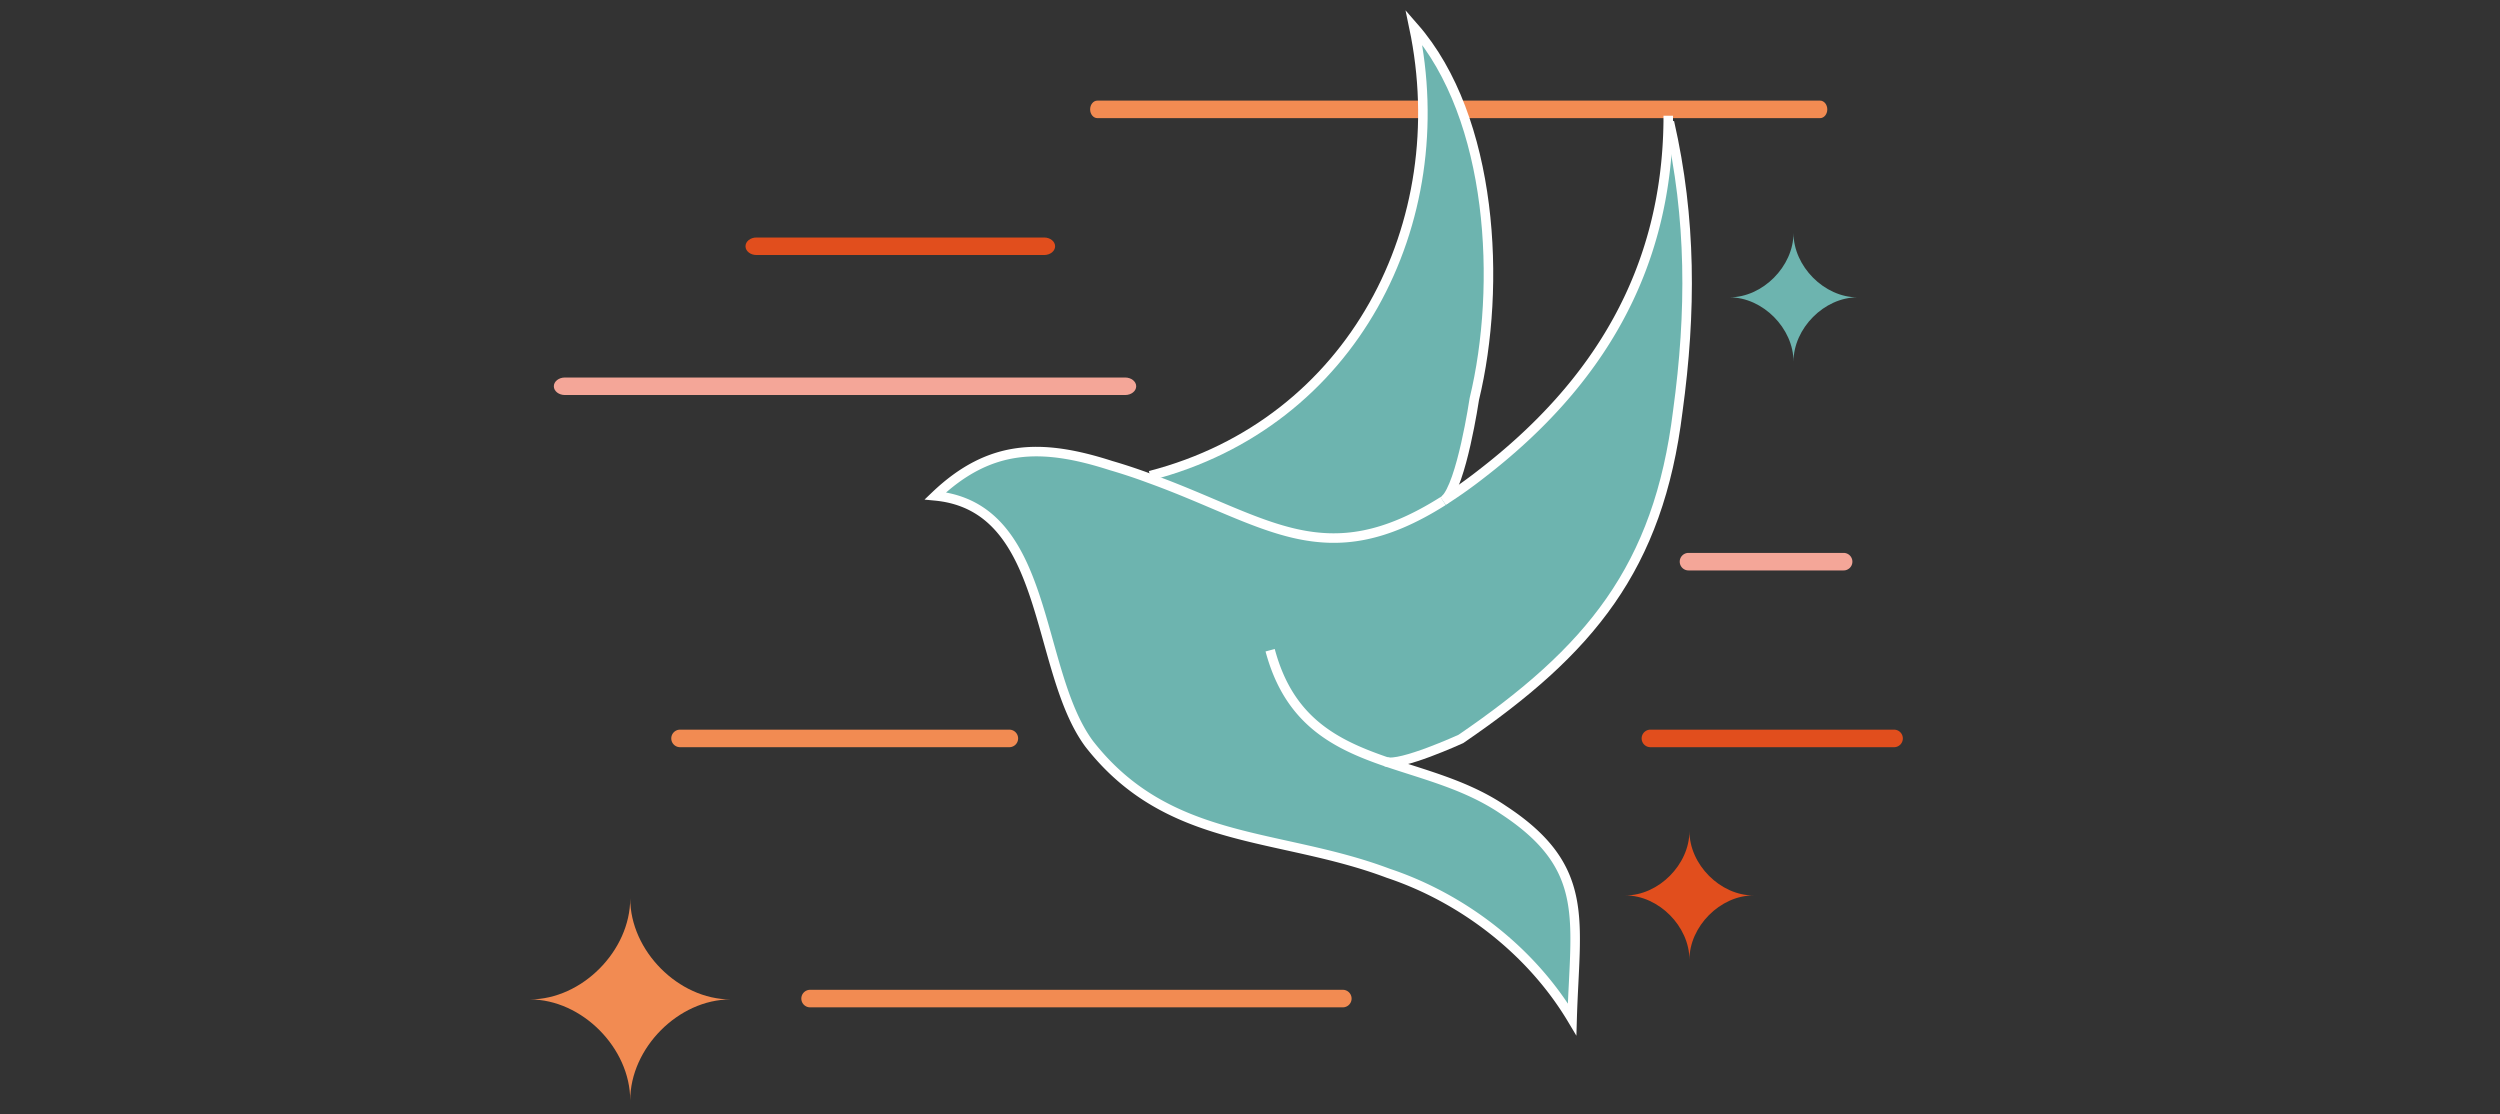
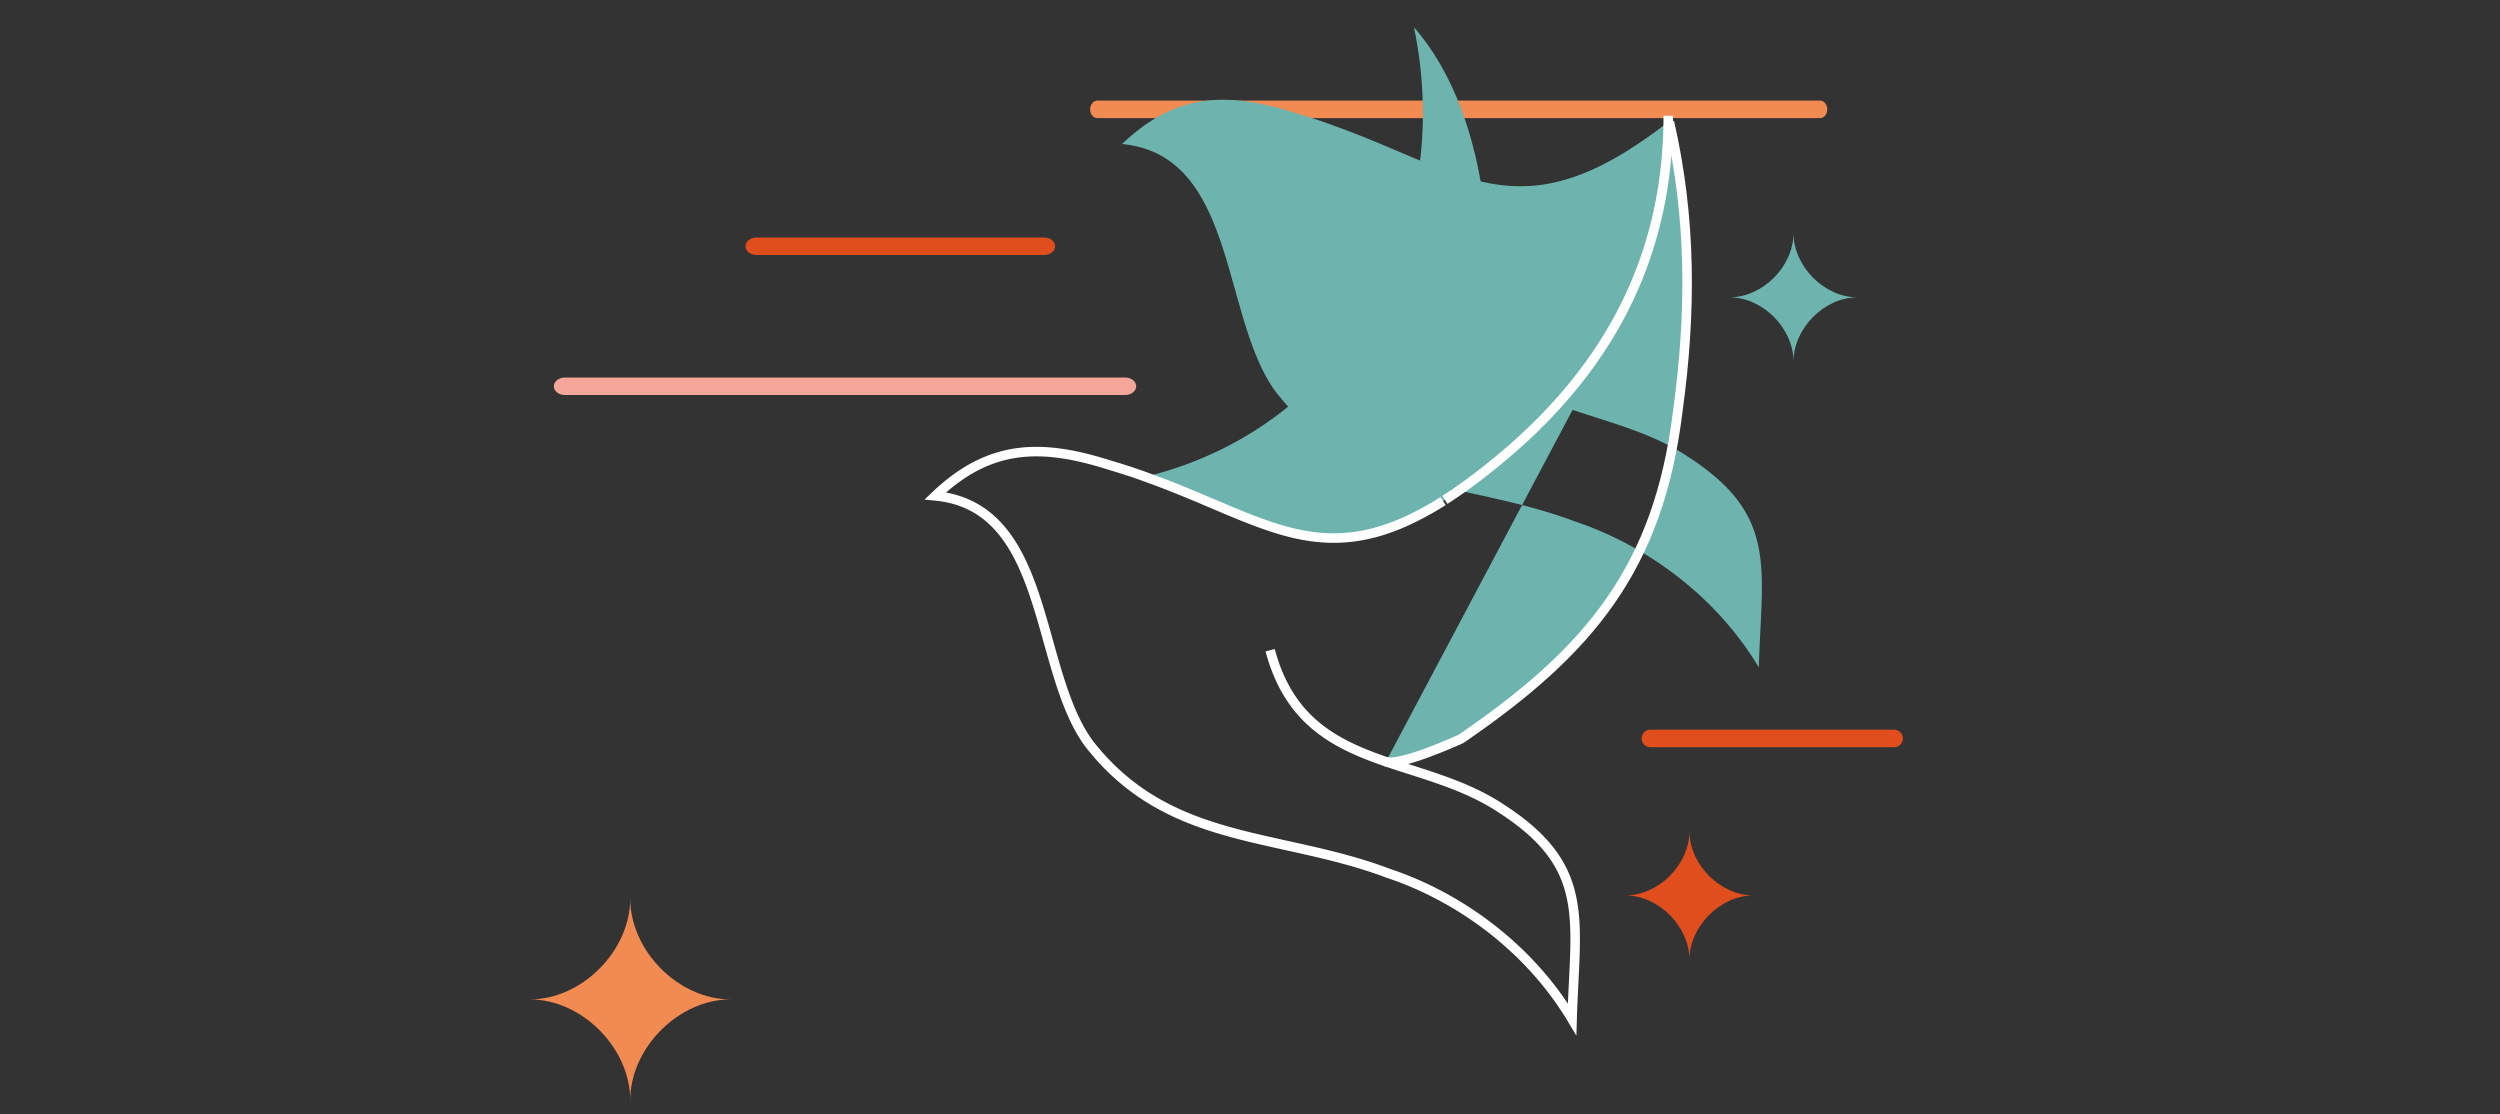
<svg xmlns="http://www.w3.org/2000/svg" width="184" height="82" viewBox="0 0 184 82">
  <rect x="0" y="0" width="184" height="82" fill="#333333" stroke="none" />
  <g fill="none" fill-rule="evenodd">
    <path fill="#F28B52" d="M46.384 80.987c0-3.853 3.555-7.43 7.384-7.43-3.829 0-7.384-3.579-7.384-7.43 0 3.851-3.555 7.43-7.384 7.43 3.83 0 7.384 3.577 7.384 7.43" />
    <path fill="#E14E1D" d="M124.342 70.639c0-2.455 2.266-4.735 4.705-4.735-2.44 0-4.705-2.28-4.705-4.734 0 2.454-2.266 4.734-4.705 4.734 2.439 0 4.705 2.28 4.705 4.735" />
    <path fill="#6DB4AF" d="M132.002 26.618c0-2.455 2.265-4.734 4.704-4.734-2.439 0-4.704-2.28-4.704-4.735 0 2.455-2.266 4.735-4.705 4.735 2.44 0 4.705 2.28 4.705 4.734" />
    <g>
      <path fill="#F28B52" d="M133.957 8.695h-53.19c-.295 0-.533-.289-.533-.645 0-.356.238-.645.532-.645h53.191c.294 0 .532.29.532.645 0 .356-.238.645-.532.645" />
      <path fill="#E14E1D" d="M76.85 18.77H55.674c-.444 0-.805-.289-.805-.645 0-.356.36-.645.805-.645H76.85c.445 0 .806.29.806.645 0 .356-.36.645-.806.645" />
      <path fill="#F4A698" d="M82.812 29.074H41.574c-.448 0-.812-.288-.812-.644 0-.356.364-.645.812-.645h41.238c.448 0 .812.289.812.645 0 .356-.364.644-.812.644" />
      <path fill="#E14E1D" d="M139.405 54.993H121.47a.645.645 0 0 1 0-1.29h17.934a.645.645 0 0 1 0 1.29" />
-       <path fill="#F4A698" d="M135.691 41.984h-11.417a.645.645 0 1 1 0-1.29h11.417a.645.645 0 0 1 0 1.29" />
-       <path fill="#F28B52" d="M74.288 54.993H50.051a.645.645 0 0 1 0-1.29h24.237a.645.645 0 0 1 0 1.29M98.832 74.14H59.623a.645.645 0 0 1 0-1.29h39.209a.645.645 0 0 1 0 1.29" />
    </g>
    <g>
-       <path fill="#6DB4AF" d="M102.003 56.06c1.05.37 5.52-1.675 5.52-1.675 9.493-6.491 14.542-12.575 15.962-24.122 1-7.298 1-14.2-.617-21.287h-.087c-.134 10.927-5.171 19.29-13.741 25.895a34.752 34.752 0 0 1-2.703 1.921c-.038.036-.087.062-.124.087-8.716 5.514-12.915 1.462-21.642-1.685a40.715 40.715 0 0 0-2.804-.93c-5.048-1.622-8.89-1.622-12.925 2.23 8.481.819 7.27 12.775 11.321 18.25 5.852 7.498 13.927 6.482 22.014 9.53 5.457 1.821 10.505 5.675 13.531 10.742.21-7.298 1.419-11.151-5.05-15.4-2.692-1.835-5.791-2.578-8.655-3.557" />
+       <path fill="#6DB4AF" d="M102.003 56.06c1.05.37 5.52-1.675 5.52-1.675 9.493-6.491 14.542-12.575 15.962-24.122 1-7.298 1-14.2-.617-21.287h-.087a34.752 34.752 0 0 1-2.703 1.921c-.038.036-.087.062-.124.087-8.716 5.514-12.915 1.462-21.642-1.685a40.715 40.715 0 0 0-2.804-.93c-5.048-1.622-8.89-1.622-12.925 2.23 8.481.819 7.27 12.775 11.321 18.25 5.852 7.498 13.927 6.482 22.014 9.53 5.457 1.821 10.505 5.675 13.531 10.742.21-7.298 1.419-11.151-5.05-15.4-2.692-1.835-5.791-2.578-8.655-3.557" />
      <path fill="#6DB4AF" d="M84.644 35.008l-.074.186c8.729 3.147 12.927 7.198 21.643 1.685.037-.025.087-.05.124-.087 1.234-1.09 2.173-7.422 2.173-7.422 2.012-8.314 1.407-20.68-4.445-27.37 3.025 14.398-4.482 29.154-19.42 33.008" />
      <path stroke="#FFF" stroke-width=".701" d="M106.213 36.878c-8.717 5.514-12.914 1.464-21.642-1.683a40.056 40.056 0 0 0-2.804-.93c-5.05-1.624-8.89-1.624-12.927 2.23 8.484.818 7.272 12.774 11.322 18.25 5.853 7.498 13.928 6.48 22.014 9.528 5.457 1.822 10.506 5.675 13.531 10.743.21-7.297 1.42-11.152-5.048-15.4-2.693-1.835-5.792-2.577-8.656-3.557-3.778-1.3-7.135-3.011-8.52-8.203" />
      <path stroke="#FFF" stroke-width=".701" d="M122.868 8.976c1.618 7.087 1.618 13.989.618 21.287-1.42 11.547-6.47 17.631-15.964 24.122 0 0-4.47 2.046-5.519 1.674" />
      <path stroke="#FFF" stroke-width=".701" d="M122.782 8.518v.458c-.135 10.927-5.172 19.29-13.742 25.896a35.053 35.053 0 0 1-2.702 1.92" />
-       <path stroke="#FFF" stroke-width=".701" d="M84.644 35.008c14.94-3.854 22.446-18.61 19.42-33.008 5.853 6.69 6.458 19.056 4.446 27.37 0 0-.939 6.332-2.173 7.422-.037.037-.087.062-.124.087" />
    </g>
  </g>
</svg>